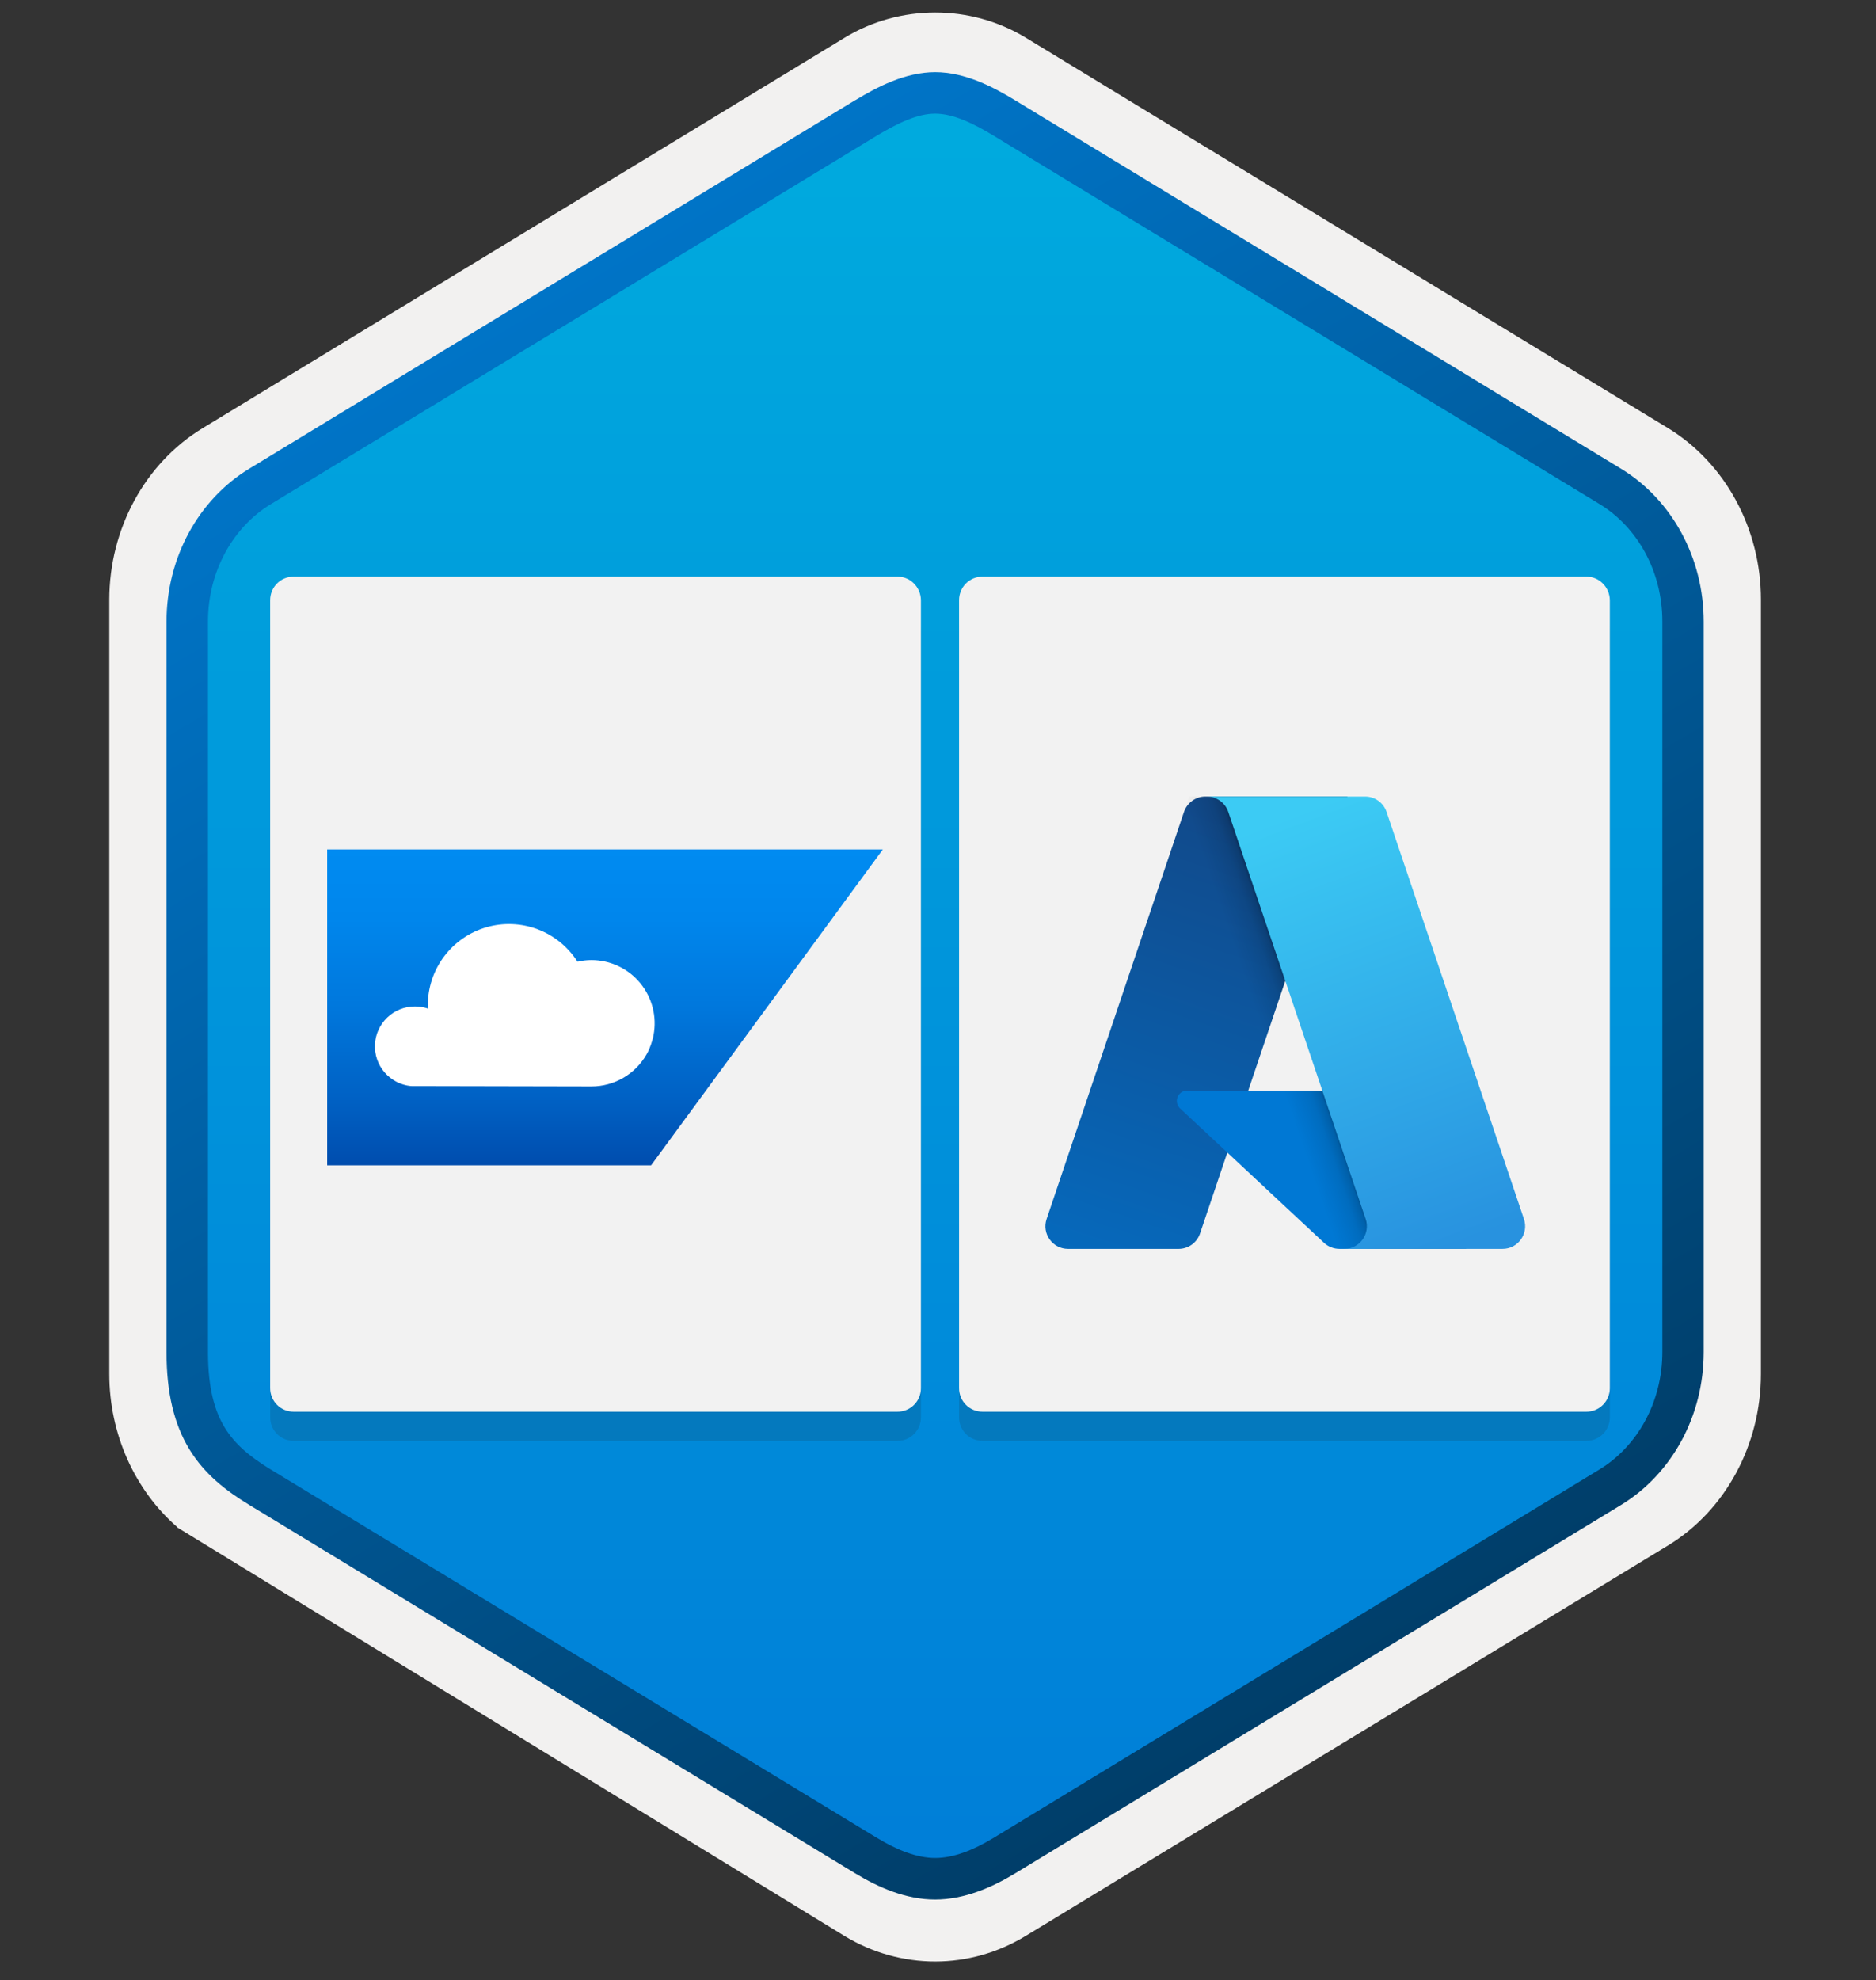
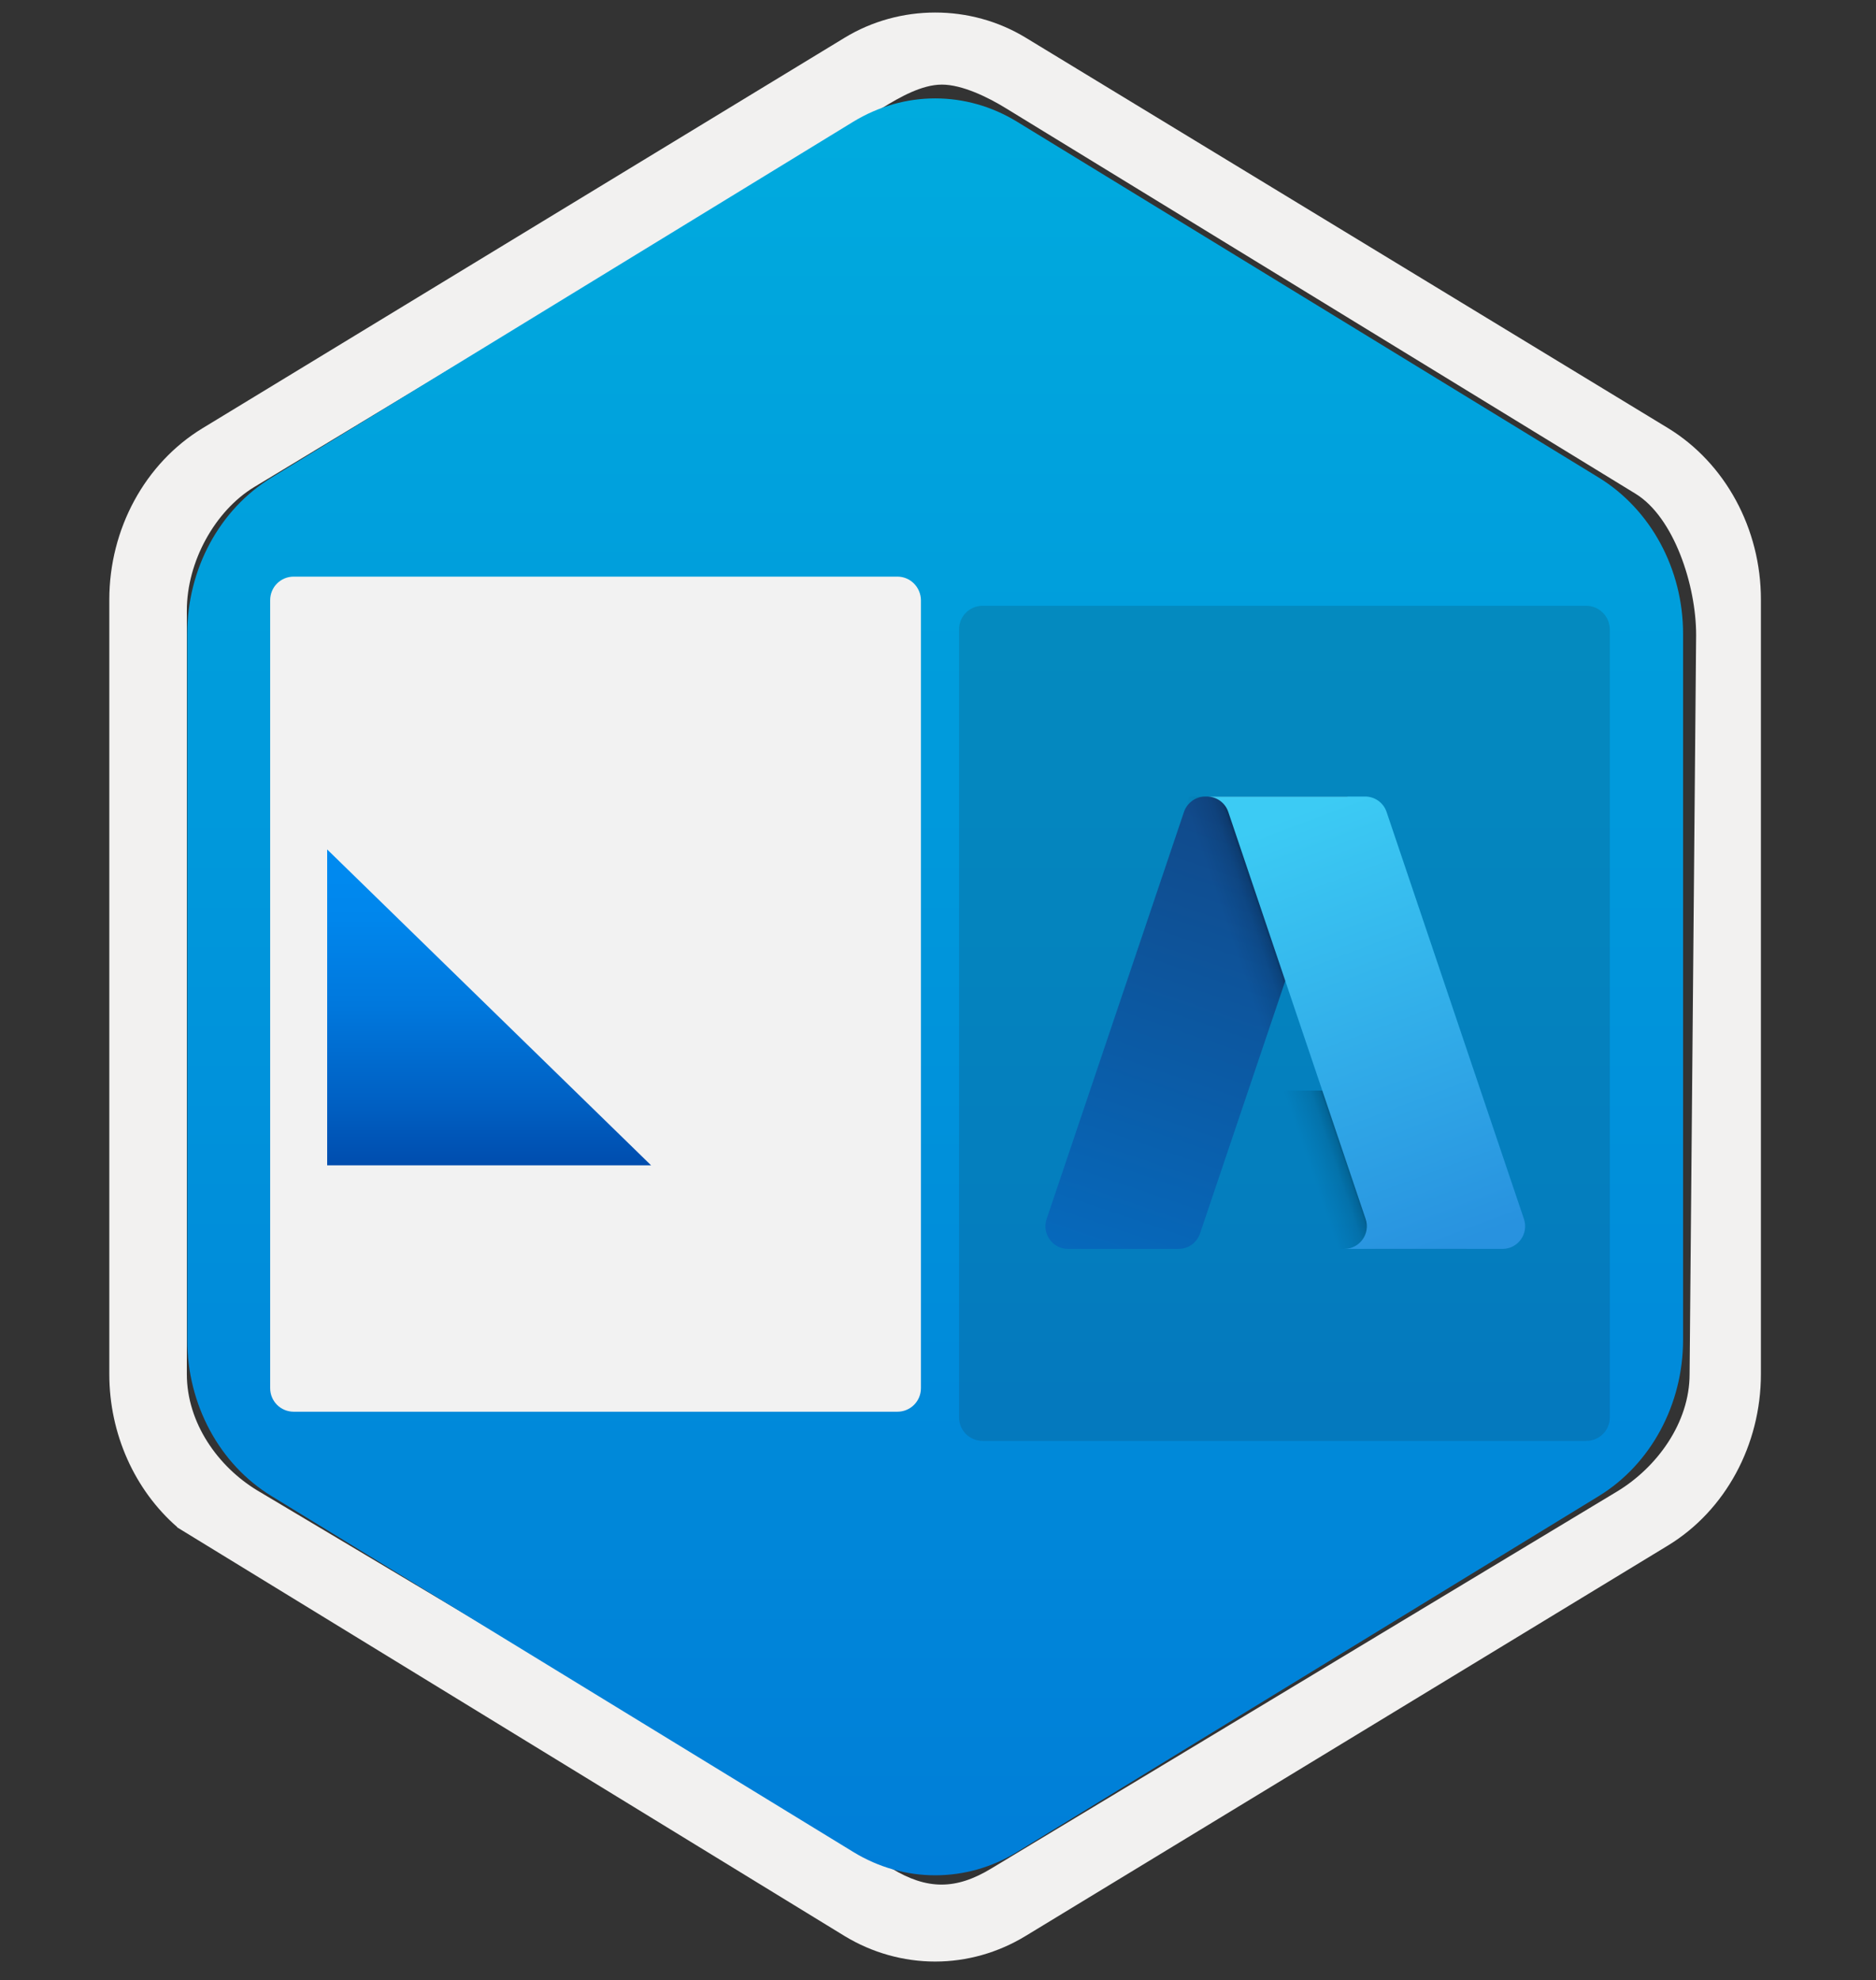
<svg xmlns="http://www.w3.org/2000/svg" width="181" height="191" viewBox="0 0 181 191" fill="none">
  <rect x="0" y="0" width="181" height="191" fill="#333333" stroke="none" />
  <path d="M90.226 189.211C93.286 189.211 96.296 188.361 98.956 186.741L160.926 149.081C166.466 145.711 169.896 139.381 169.896 132.541V57.831C169.896 51.011 166.466 44.67 160.926 41.291L98.956 3.631C93.626 0.391 86.806 0.411 81.506 3.631L19.536 41.31C13.996 44.681 10.546 51.011 10.546 57.85V132.551C10.546 138.311 12.996 143.731 17.096 147.301V147.331L81.506 186.761C84.146 188.361 87.166 189.211 90.226 189.211ZM90.876 8.161C92.826 8.161 95.306 9.371 97.016 10.421L157.776 47.611C161.526 49.891 163.646 56.49 163.646 61.24L163.016 132.541C163.016 137.291 159.816 141.561 156.066 143.841L95.666 180.221C92.236 182.311 89.446 182.311 86.006 180.221L24.796 143.751C21.046 141.471 18.026 137.271 18.026 132.541V58.901C18.026 54.16 20.756 49.27 24.526 46.98L85.106 10.421C86.806 9.381 88.926 8.161 90.876 8.161Z" fill="#F2F1F0" />
  <path fill-rule="evenodd" clip-rule="evenodd" d="M98.126 11.741C95.676 10.241 92.956 9.491 90.226 9.491C87.496 9.491 84.776 10.251 82.326 11.741L26.196 46.071C21.176 49.141 18.066 54.891 18.066 61.141V129.241C18.066 135.471 21.166 141.241 26.196 144.311L82.326 178.641C84.776 180.141 87.496 180.891 90.226 180.891C92.956 180.891 95.676 180.151 98.126 178.641L154.256 144.311C159.276 141.241 162.386 135.471 162.386 129.241V61.141C162.386 54.911 159.286 49.161 154.256 46.071L98.126 11.741Z" fill="url(#paint0_linear_218_52)" />
-   <path fill-rule="evenodd" clip-rule="evenodd" d="M90.226 10.961C91.906 10.961 93.796 11.831 95.856 13.081L154.326 48.621C157.976 50.841 160.386 55.111 160.386 59.941V130.421C160.386 135.241 157.976 139.521 154.326 141.741L95.866 177.281C93.906 178.471 91.986 179.221 90.236 179.221C88.486 179.221 86.566 178.471 84.606 177.281L26.126 141.751C24.116 140.521 22.666 139.321 21.686 137.711C20.706 136.111 20.066 133.891 20.066 130.431V59.951C20.066 55.121 22.476 50.851 26.126 48.631L84.586 13.091C86.676 11.841 88.536 10.961 90.226 10.961ZM97.936 180.711L156.396 145.171C161.316 142.181 164.376 136.561 164.376 130.431V59.951C164.376 53.821 161.316 48.201 156.396 45.211L97.936 9.671C95.826 8.391 93.116 6.961 90.226 6.961C87.326 6.961 84.616 8.401 82.526 9.661H82.516L24.046 45.211C19.126 48.201 16.066 53.821 16.066 59.951V130.431C16.066 134.391 16.806 137.381 18.266 139.791C19.726 142.191 21.786 143.791 24.046 145.161L82.506 180.701C84.726 182.051 87.396 183.231 90.216 183.231C93.036 183.231 95.716 182.061 97.936 180.711Z" fill="url(#paint1_linear_218_52)" />
-   <path opacity="0.15" d="M86.581 58.435H28.339C27.077 58.435 26.067 59.445 26.067 60.707V136.715C26.067 137.978 27.077 138.988 28.339 138.988H86.581C87.843 138.988 88.853 137.978 88.853 136.715V60.707C88.835 59.445 87.825 58.435 86.581 58.435Z" fill="#1F1D20" />
  <path d="M86.581 55.621H28.339C27.077 55.621 26.067 56.631 26.067 57.894V133.902C26.067 135.164 27.077 136.174 28.339 136.174H86.581C87.843 136.174 88.853 135.164 88.853 133.902V57.894C88.835 56.631 87.825 55.621 86.581 55.621Z" fill="#F2F2F2" />
  <path opacity="0.15" d="M153.046 58.435H94.805C93.542 58.435 92.532 59.445 92.532 60.707V136.715C92.532 137.978 93.542 138.988 94.805 138.988H153.046C154.309 138.988 155.319 137.978 155.319 136.715V60.707C155.301 59.445 154.291 58.435 153.046 58.435Z" fill="#1F1D20" />
-   <path d="M153.046 55.621H94.805C93.542 55.621 92.532 56.631 92.532 57.894V133.902C92.532 135.164 93.542 136.174 94.805 136.174H153.046C154.309 136.174 155.319 135.164 155.319 133.902V57.894C155.301 56.631 154.291 55.621 153.046 55.621Z" fill="#F2F2F2" />
  <path d="M114.233 78.318C114.533 77.431 115.364 76.834 116.3 76.834H130.006L115.78 118.983C115.481 119.87 114.649 120.468 113.713 120.468H103.047C101.554 120.468 100.502 119.002 100.98 117.588L114.233 78.318Z" fill="url(#paint2_linear_218_52)" />
-   <path d="M136.144 105.195H114.544C113.636 105.195 113.198 106.307 113.862 106.926L127.741 119.88C128.145 120.257 128.677 120.467 129.23 120.467H141.46L136.144 105.195Z" fill="#0078D4" />
  <path d="M130.006 76.834H114.734L100.008 120.468H115.28L118.415 111.177L128.37 120.468H141.46L136.144 105.196H120.434L130.006 76.834Z" fill="url(#paint3_linear_218_52)" />
  <path d="M133.779 78.318C133.48 77.431 132.648 76.834 131.712 76.834H116.37H116.44C117.376 76.834 118.208 77.431 118.507 78.318L131.761 117.588C132.238 119.002 131.187 120.468 129.694 120.468H129.46H144.966C146.458 120.468 147.51 119.002 147.033 117.588L133.779 78.318Z" fill="url(#paint4_linear_218_52)" />
-   <path d="M62.818 112.407H31.566V81.938H85.178L62.818 112.407Z" fill="url(#paint5_linear_218_52)" />
-   <path d="M63.019 100.026C63.028 99.963 63.046 99.901 63.055 99.848C63.222 98.968 63.193 98.061 62.97 97.194C62.747 96.326 62.336 95.518 61.765 94.827C61.195 94.136 60.479 93.579 59.669 93.196C58.86 92.813 57.975 92.612 57.079 92.61C56.621 92.608 56.164 92.662 55.719 92.77C54.811 91.337 53.462 90.239 51.876 89.639C50.289 89.039 48.551 88.971 46.922 89.444C45.293 89.917 43.862 90.907 42.845 92.263C41.827 93.62 41.277 95.271 41.278 96.967C41.278 97.073 41.278 97.18 41.287 97.287C40.88 97.15 40.454 97.081 40.025 97.082C39.036 97.083 38.086 97.463 37.371 98.144C36.655 98.825 36.228 99.755 36.179 100.742C36.13 101.729 36.462 102.697 37.107 103.445C37.751 104.194 38.659 104.667 39.642 104.765L57.07 104.801C58.155 104.799 59.22 104.51 60.156 103.961C61.092 103.413 61.865 102.625 62.397 101.679C62.423 101.626 62.459 101.573 62.486 101.519C62.721 101.044 62.9 100.543 63.019 100.026V100.026Z" fill="white" />
+   <path d="M62.818 112.407H31.566V81.938L62.818 112.407Z" fill="url(#paint5_linear_218_52)" />
  <defs>
    <linearGradient id="paint0_linear_218_52" x1="90.226" y1="9.491" x2="90.226" y2="180.891" gradientUnits="userSpaceOnUse">
      <stop stop-color="#00ABDE" />
      <stop offset="1" stop-color="#007ED8" />
    </linearGradient>
    <linearGradient id="paint1_linear_218_52" x1="36.346" y1="4.282" x2="203.023" y2="286.613" gradientUnits="userSpaceOnUse">
      <stop stop-color="#007ED8" />
      <stop offset="0.707" stop-color="#002D4C" />
    </linearGradient>
    <linearGradient id="paint2_linear_218_52" x1="116.206" y1="78.344" x2="101.975" y2="120.386" gradientUnits="userSpaceOnUse">
      <stop stop-color="#114A8B" />
      <stop offset="1" stop-color="#0669BC" />
    </linearGradient>
    <linearGradient id="paint3_linear_218_52" x1="127.59" y1="105.207" x2="124.216" y2="106.358" gradientUnits="userSpaceOnUse">
      <stop stop-opacity="0.3" />
      <stop offset="0.071" stop-opacity="0.2" />
      <stop offset="0.321" stop-opacity="0.1" />
      <stop offset="0.623" stop-opacity="0.05" />
      <stop offset="1" stop-opacity="0" />
    </linearGradient>
    <linearGradient id="paint4_linear_218_52" x1="125.229" y1="78.344" x2="140.85" y2="119.963" gradientUnits="userSpaceOnUse">
      <stop stop-color="#3CCBF4" />
      <stop offset="1" stop-color="#2892DF" />
    </linearGradient>
    <linearGradient id="paint5_linear_218_52" x1="58.372" y1="112.407" x2="58.372" y2="81.938" gradientUnits="userSpaceOnUse">
      <stop stop-color="#004DAE" />
      <stop offset="0.21" stop-color="#0061C4" />
      <stop offset="0.51" stop-color="#0078DD" />
      <stop offset="0.78" stop-color="#0086EC" />
      <stop offset="1" stop-color="#008BF1" />
    </linearGradient>
  </defs>
</svg>